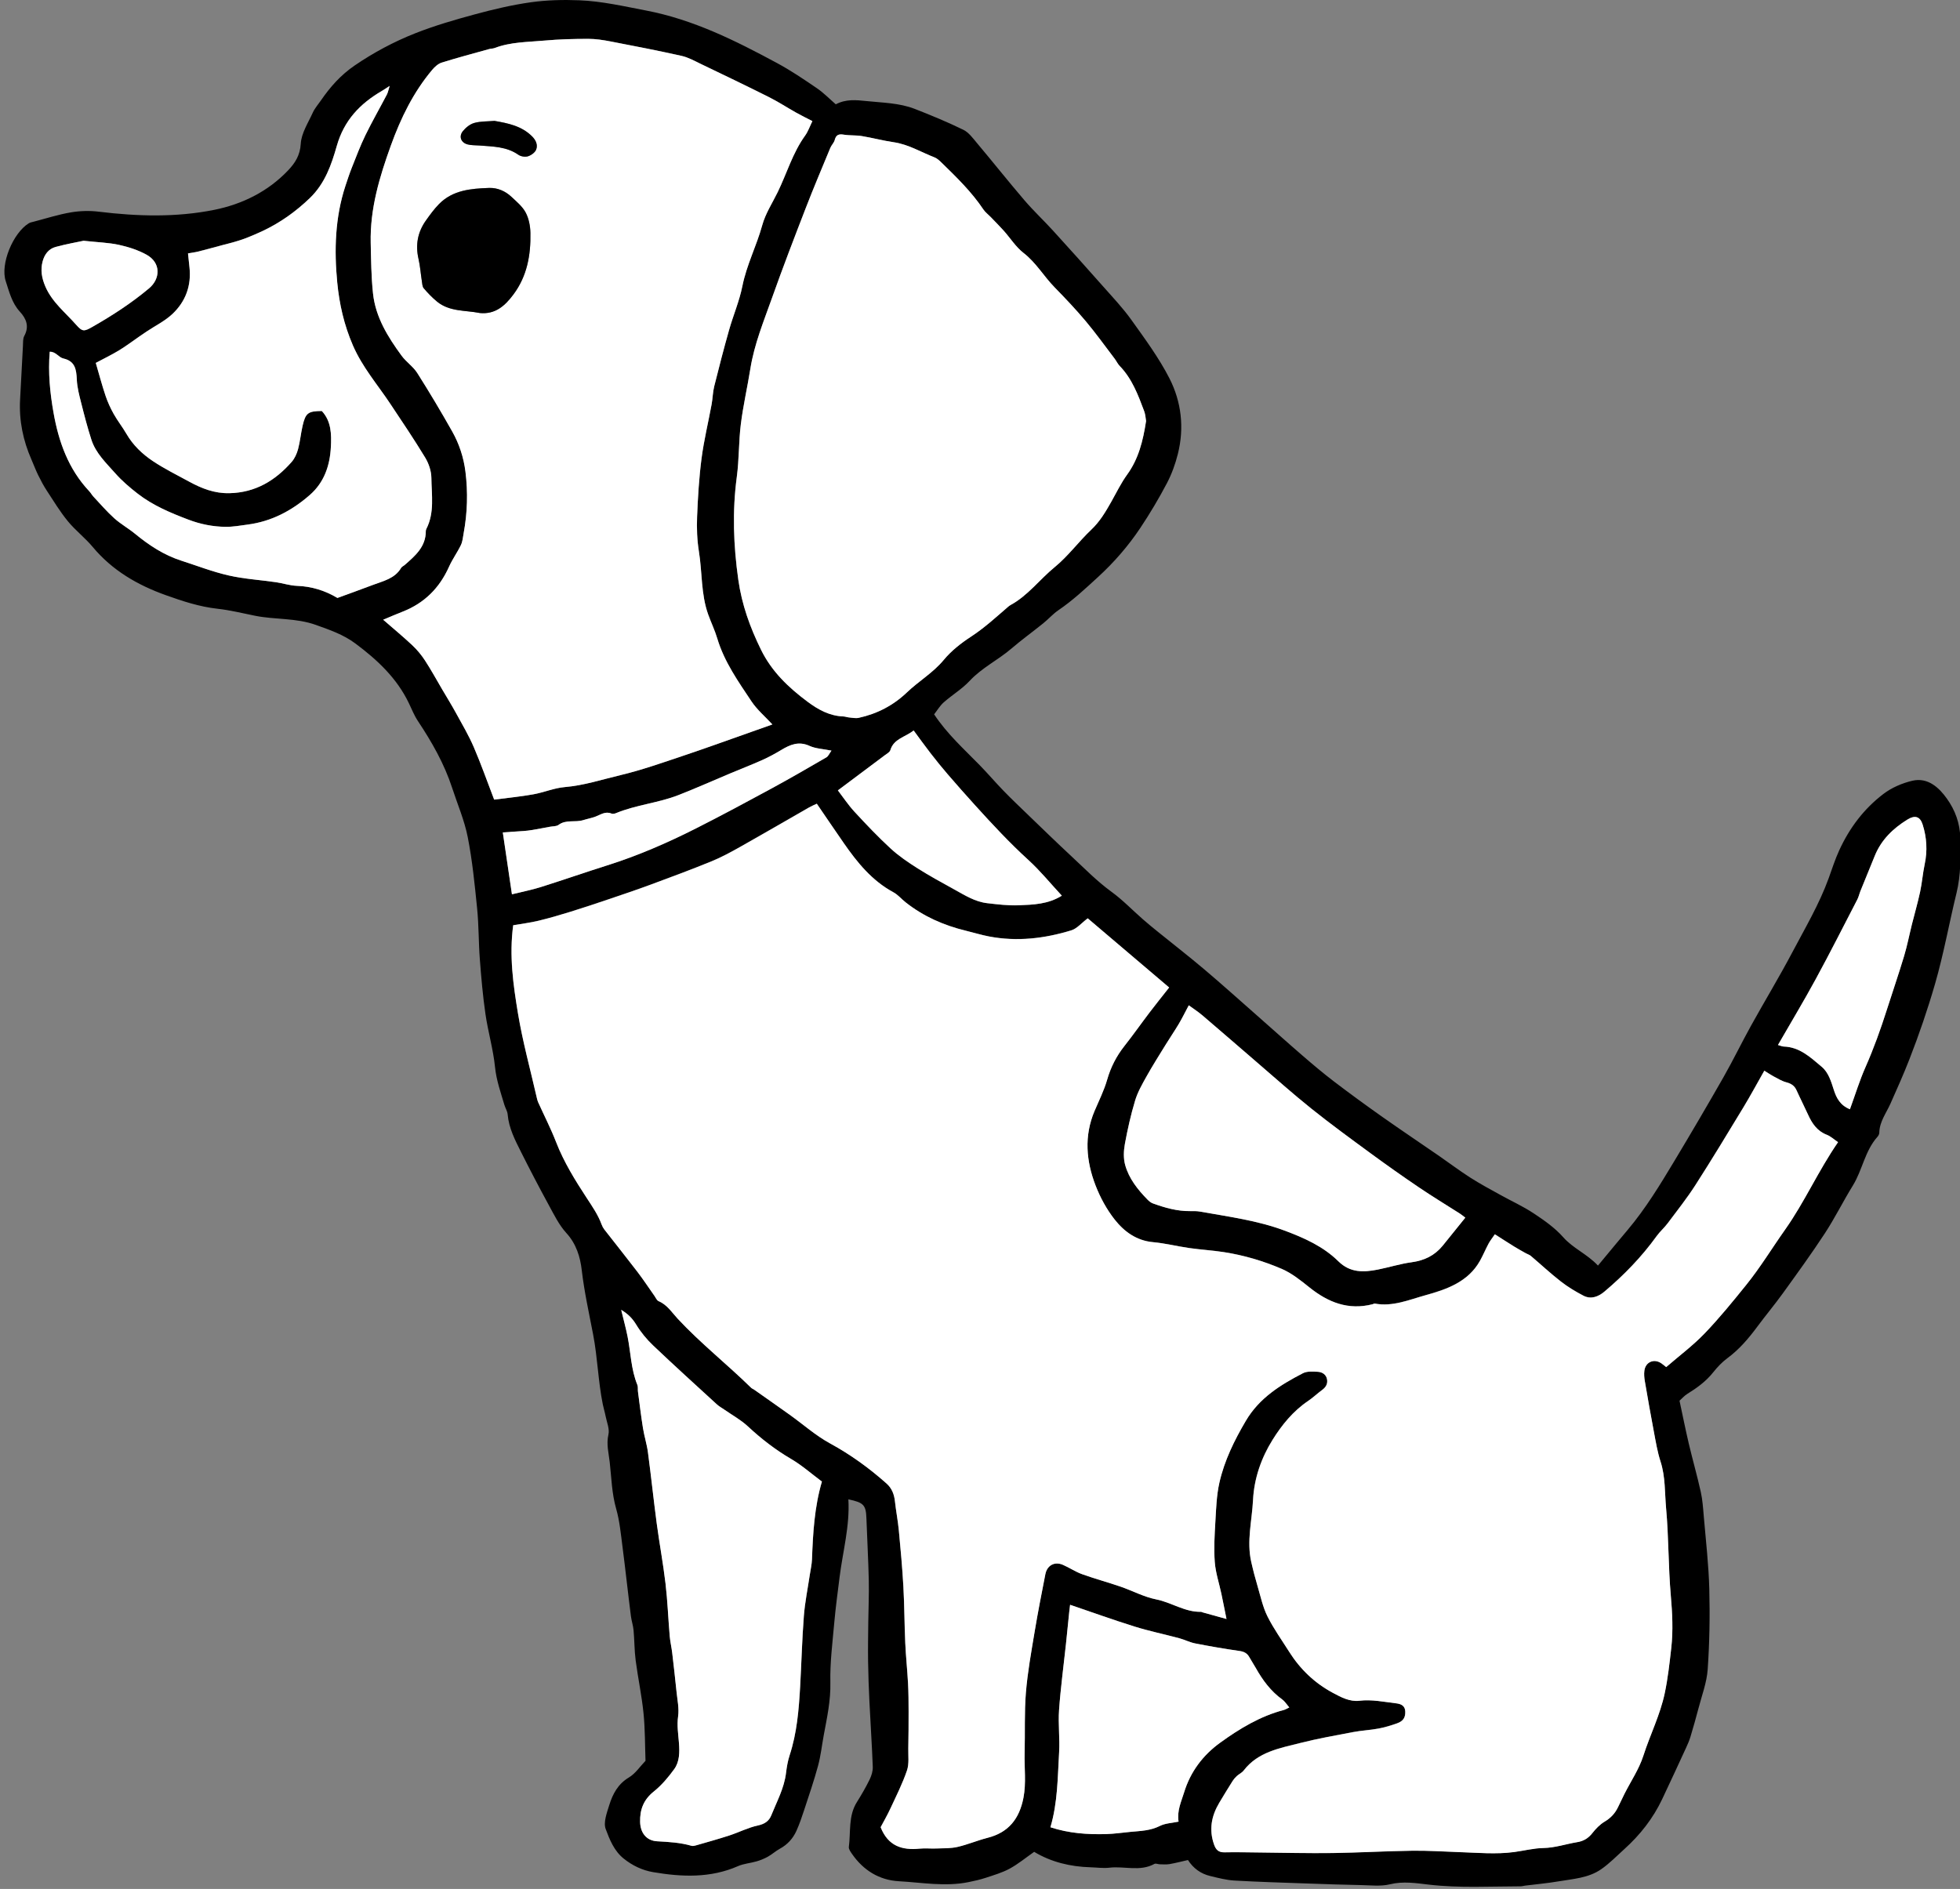
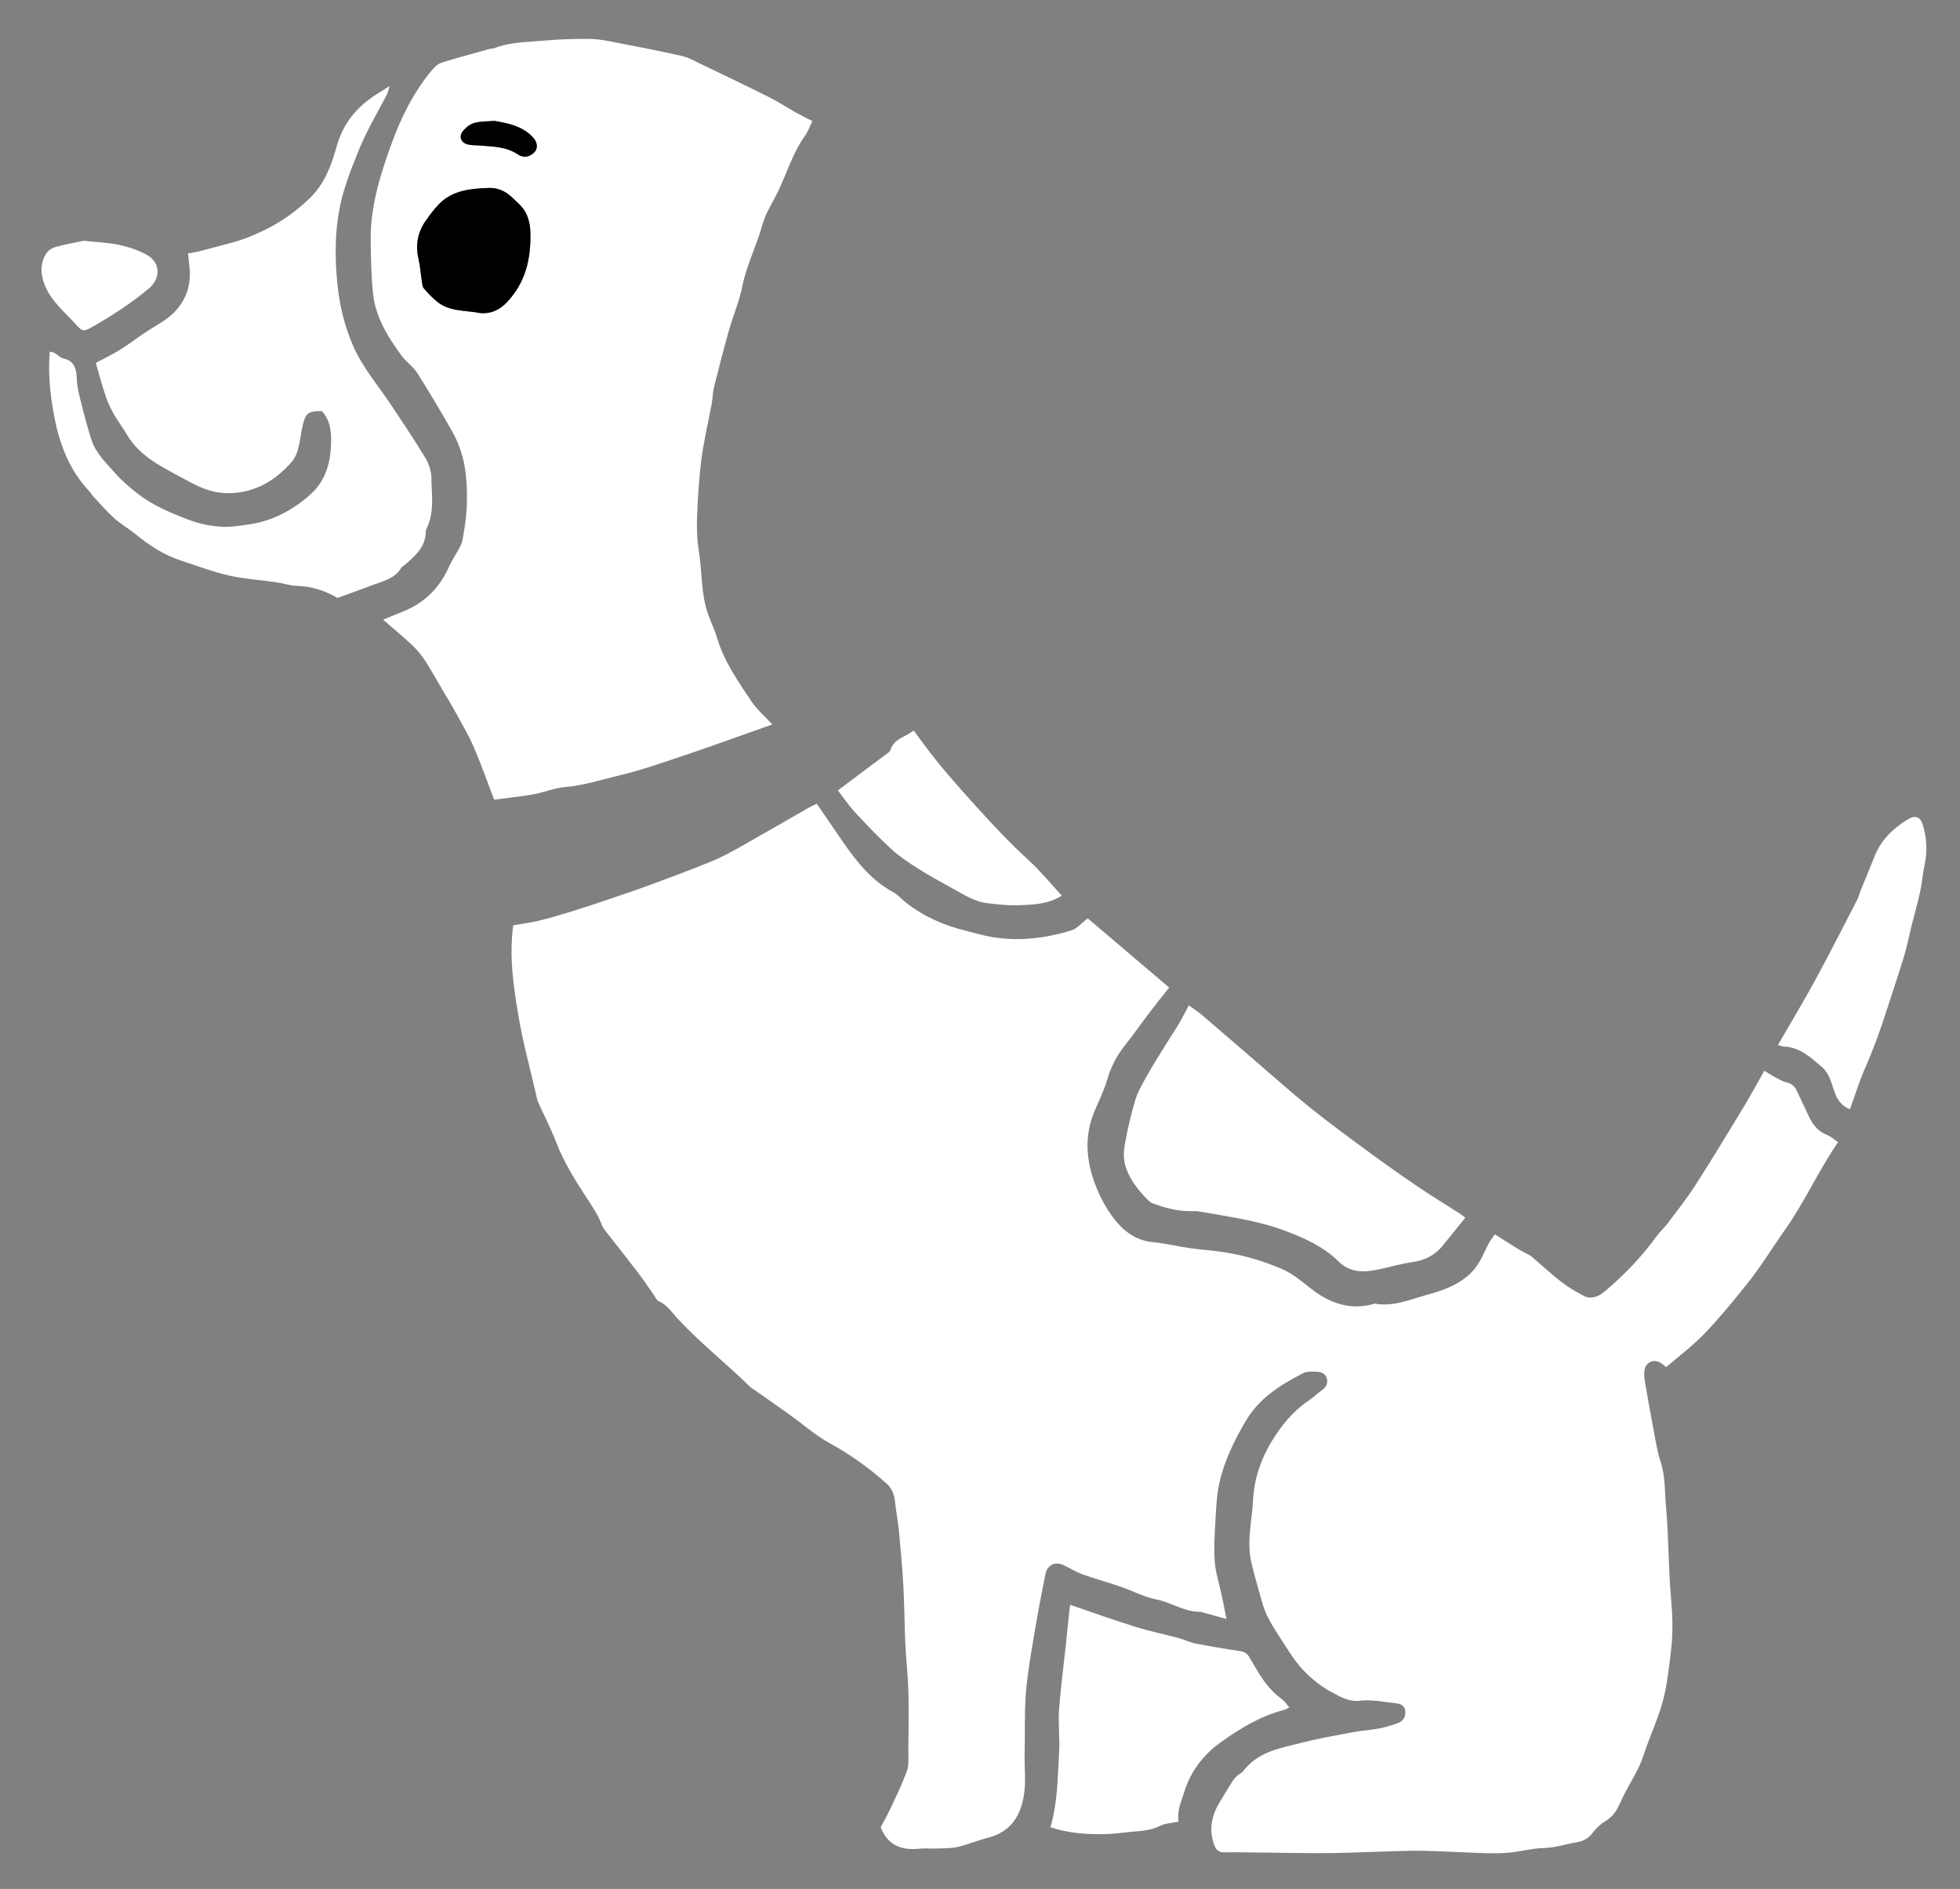
<svg xmlns="http://www.w3.org/2000/svg" data-name="Layer 2" height="88.3" preserveAspectRatio="xMidYMid meet" version="1.0" viewBox="-0.2 -0.0 91.6 88.3" width="91.6" zoomAndPan="magnify">
  <rect x="-0.2" y="-0.0" width="91.6" height="88.3" fill="#808080" stroke="none" />
  <g data-name="Layer 1">
    <g>
      <g id="change1_1">
-         <path d="m38.857,4.878c.477-.255.951-.204,1.443-.153.761.079,1.533.086,2.255.367.765.298,1.526.614,2.264.974.251.122.443.386.631.611.75.893,1.476,1.807,2.234,2.693.42.49.894.933,1.329,1.411.778.853,1.549,1.713,2.314,2.578.463.524.949,1.035,1.354,1.603.63.882,1.282,1.765,1.773,2.726.56,1.097.699,2.313.393,3.532-.118.471-.288.942-.513,1.37-.375.712-.788,1.409-1.235,2.079-.562.844-1.224,1.608-1.975,2.297-.596.547-1.183,1.098-1.854,1.554-.259.176-.471.42-.716.618-.492.397-1.006.768-1.485,1.179-.624.536-1.378.894-1.95,1.508-.355.381-.819.658-1.213,1.006-.177.157-.302.372-.45.561.612.923,1.398,1.626,2.131,2.377.38.389.733.805,1.112,1.196.365.376.745.738,1.122,1.101.68.655,1.356,1.314,2.047,1.956.613.569,1.195,1.169,1.878,1.666.523.38.976.855,1.465,1.283.236.207.479.405.723.602.721.584,1.455,1.153,2.163,1.753.828.701,1.635,1.428,2.45,2.145.711.626,1.414,1.259,2.131,1.878.478.413.961.821,1.463,1.204.737.562,1.486,1.108,2.243,1.643.882.622,1.778,1.223,2.667,1.836.488.337.962.696,1.462,1.016.454.291.932.546,1.404.808.518.289,1.064.534,1.556.861.493.327.996.678,1.382,1.116.463.526,1.11.779,1.625,1.327.3-.362.576-.695.853-1.028.18-.216.36-.431.541-.646.84-.999,1.514-2.111,2.183-3.224.777-1.294,1.541-2.596,2.289-3.907.45-.79.846-1.611,1.287-2.407.639-1.153,1.323-2.281,1.938-3.446.596-1.13,1.252-2.237,1.689-3.442.16-.441.299-.882.497-1.314.481-1.049,1.155-1.939,2.059-2.629.388-.297.882-.51,1.36-.621.722-.167,1.244.321,1.611.836.38.532.616,1.149.628,1.861.015.86.029,1.704-.177,2.548-.345,1.412-.6,2.848-1.002,4.243-.344,1.192-.747,2.37-1.2,3.532-.274.704-.582,1.389-.887,2.076-.197.444-.511.84-.521,1.358-.001.064-.04.14-.085.19-.589.658-.703,1.554-1.153,2.283-.452.732-.834,1.508-1.304,2.227-.625.955-1.297,1.88-1.965,2.806-.38.527-.798,1.026-1.185,1.548-.41.553-.848,1.073-1.409,1.486-.249.183-.469.419-.663.662-.336.422-.757.728-1.209,1.006-.131.08-.235.204-.364.319.146.678.279,1.347.435,2.011.177.751.391,1.494.558,2.247.083.373.109.761.141,1.144.096,1.134.229,2.267.258,3.403.033,1.25.011,2.506-.075,3.754-.043.62-.277,1.227-.435,1.838-.114.441-.241.878-.371,1.314-.05.168-.121.331-.194.49-.373.809-.745,1.619-1.127,2.424-.427.902-1.032,1.672-1.771,2.338-.355.32-.691.669-1.081.939-.594.412-1.317.451-2.005.568-.514.088-1.035.133-1.553.198-.069.009-.138.032-.207.032-1.429.002-2.855.087-4.287-.079-.589-.068-1.197-.168-1.818-.016-.432.106-.909.045-1.365.037-.823-.015-1.645-.044-2.468-.073-1.147-.041-2.294-.073-3.439-.139-.381-.022-.759-.123-1.133-.213-.441-.105-.791-.364-1.035-.746-.316.071-.586.143-.861.19-.147.025-.302.012-.453.009-.086-.001-.191-.053-.253-.018-.676.372-1.405.094-2.103.177-.29.034-.589-.011-.883-.019-.945-.027-1.84-.243-2.635-.722-.396.277-.748.569-1.142.784-.348.19-.74.303-1.12.429-.263.087-.536.148-.808.203-1.086.22-2.172.019-3.254-.042-.916-.051-1.658-.51-2.188-1.275-.069-.099-.162-.227-.149-.329.093-.705-.032-1.449.378-2.099.214-.341.417-.691.594-1.053.088-.18.154-.397.146-.594-.038-1.013-.107-2.024-.156-3.037-.031-.629-.054-1.259-.063-1.889-.009-.61.003-1.221.009-1.832.007-.65.038-1.299.024-1.948-.021-.962-.077-1.923-.11-2.884-.022-.645-.117-.759-.844-.912.073,1.246-.262,2.437-.413,3.651-.086.696-.182,1.392-.244,2.09-.083.94-.206,1.884-.185,2.823.019.84-.155,1.633-.305,2.439-.09.484-.142.977-.27,1.451-.187.694-.422,1.375-.646,2.059-.109.332-.221.664-.364.982-.161.358-.417.642-.771.835-.198.108-.368.265-.565.375-.165.092-.345.165-.527.218-.285.084-.595.104-.863.221-1.296.569-2.635.511-3.978.282-.498-.085-.966-.307-1.375-.637-.446-.36-.652-.887-.835-1.376-.116-.309.052-.753.164-1.114.162-.522.405-.991.922-1.299.303-.181.516-.51.774-.777-.026-.714-.017-1.473-.093-2.224-.083-.827-.259-1.644-.367-2.469-.061-.466-.055-.94-.098-1.409-.02-.222-.095-.438-.124-.66-.138-1.077-.252-2.156-.392-3.233-.078-.599-.135-1.217-.296-1.781-.207-.724-.221-1.453-.302-2.18-.047-.423-.166-.843-.061-1.295.061-.262-.075-.571-.131-.857-.036-.186-.094-.368-.132-.555-.218-1.076-.243-2.176-.451-3.26-.192-1-.415-2.002-.534-3.022-.07-.603-.253-1.219-.714-1.722-.348-.38-.585-.871-.836-1.331-.444-.813-.872-1.636-1.288-2.464-.28-.558-.569-1.115-.624-1.758-.013-.15-.108-.292-.152-.441-.172-.582-.375-1.147-.438-1.768-.084-.835-.328-1.652-.448-2.485-.123-.848-.197-1.705-.262-2.56-.06-.787-.047-1.58-.126-2.364-.112-1.118-.223-2.24-.439-3.34-.154-.785-.479-1.537-.729-2.303-.367-1.126-.947-2.142-1.599-3.123-.173-.26-.29-.558-.426-.841-.563-1.172-1.477-2.025-2.5-2.787-.558-.416-1.19-.632-1.84-.865-.935-.336-1.907-.241-2.847-.43-.583-.117-1.163-.262-1.753-.327-.842-.093-1.629-.353-2.418-.635-1.324-.474-2.499-1.155-3.414-2.253-.356-.427-.81-.773-1.162-1.203-.365-.445-.666-.942-.982-1.425-.153-.234-.285-.483-.408-.734-.115-.234-.205-.48-.31-.719-.394-.895-.586-1.828-.533-2.808.045-.837.086-1.674.133-2.51.009-.157-.007-.337.063-.466.242-.446.095-.806-.208-1.136-.373-.406-.497-.932-.659-1.425-.263-.802.342-2.249,1.071-2.701.071-.044.161-.06.244-.081.576-.15,1.145-.334,1.73-.433.425-.072.877-.085,1.305-.032,1.805.221,3.615.272,5.396-.086,1.311-.264,2.513-.856,3.456-1.851.319-.337.555-.698.586-1.239.028-.495.347-.978.562-1.454.092-.203.247-.378.376-.565.438-.636.926-1.192,1.589-1.644.892-.608,1.829-1.107,2.819-1.499.911-.36,1.859-.635,2.806-.891.857-.232,1.728-.438,2.606-.561.743-.104,1.506-.122,2.257-.092,1.053.041,2.081.279,3.117.477,2.21.422,4.179,1.407,6.126,2.457.646.348,1.259.763,1.866,1.178.314.214.584.494.883.753Zm15.584,41.283c-1.277-1.085-2.556-2.172-3.809-3.237-.296.224-.503.481-.764.561-1.258.387-2.545.537-3.853.286-.361-.069-.715-.18-1.073-.266-1.034-.249-1.988-.67-2.826-1.333-.192-.152-.354-.352-.565-.465-1.005-.542-1.693-1.396-2.326-2.308-.417-.601-.827-1.208-1.254-1.832-.107.051-.237.103-.358.172-1.067.61-2.128,1.23-3.2,1.833-.443.249-.892.495-1.361.687-.94.385-1.894.738-2.847,1.091-.64.237-1.288.455-1.935.674-.598.202-1.197.403-1.8.59-.5.155-1.004.302-1.513.425-.386.093-.783.141-1.175.209-.192,1.417,0,2.775.222,4.115.221,1.33.582,2.637.882,3.954.016.068.032.138.061.202.281.622.593,1.231.84,1.866.365.939.892,1.786,1.436,2.619.261.4.527.785.692,1.234.03.082.073.162.126.231.517.664,1.044,1.321,1.555,1.991.276.362.526.743.789,1.115.061.086.108.21.192.244.396.166.613.519.884.812,1.073,1.159,2.317,2.135,3.442,3.239.036.036.09.052.133.082.557.392,1.116.783,1.67,1.179.627.449,1.212.973,1.884,1.338.96.522,1.827,1.152,2.638,1.873.25.222.359.507.395.836.049.455.139.905.182,1.36.083.874.163,1.748.212,2.624.049.877.048,1.756.088,2.634.029.632.096,1.262.13,1.894.024.436.025.874.026,1.312.001.575-.003,1.151-.014,1.726-.007.346.045.717-.062,1.031-.207.61-.501,1.191-.774,1.778-.146.314-.321.615-.457.874.351.889,1.01,1.082,1.821,1.001.261-.026.527.004.79-.007.328-.013.666,0,.982-.073.477-.11.933-.306,1.408-.427.982-.25,1.482-.893,1.672-1.865.137-.703.037-1.399.056-2.098.026-.942-.017-1.889.06-2.827.078-.957.252-1.907.41-2.855.149-.895.325-1.785.499-2.676.082-.419.435-.607.822-.438.305.133.586.325.897.437.588.212,1.194.375,1.785.578.562.193,1.101.486,1.676.6.72.142,1.345.603,2.103.581.016,0,.032.016.048.02.372.104.744.207,1.135.315-.087-.43-.16-.806-.24-1.182-.105-.494-.271-.982-.308-1.481-.047-.626-.008-1.261.028-1.89.035-.609.055-1.229.188-1.82.232-1.032.695-1.973,1.235-2.889.633-1.074,1.618-1.681,2.665-2.225.197-.102.475-.084.711-.067.195.014.378.126.419.347.039.208-.049.37-.224.498-.227.166-.431.363-.663.52-.698.47-1.226,1.123-1.654,1.808-.526.843-.865,1.798-.917,2.82-.048.961-.303,1.917-.086,2.885.088.391.191.78.304,1.165.139.469.241.96.458,1.393.288.576.669,1.106,1.014,1.653.514.816,1.193,1.464,2.043,1.919.383.205.781.422,1.237.368.583-.069,1.147.054,1.717.121.211.025.417.099.427.38.01.28-.089.453-.386.557-.281.099-.569.187-.861.242-.394.073-.799.091-1.193.166-.827.156-1.657.305-2.472.511-.961.243-1.97.414-2.637,1.282-.082.107-.222.169-.325.263-.076.069-.145.15-.199.237-.212.337-.421.676-.624,1.019-.361.611-.484,1.248-.24,1.94.088.252.212.374.492.368.56-.013,1.12.003,1.68.008,1.118.01,2.236.04,3.353.025,1.245-.017,2.49-.091,3.735-.108.735-.01,1.47.042,2.205.065.859.028,1.712.113,2.578-.006.448-.061.899-.178,1.341-.185.557-.01,1.063-.189,1.595-.276.289-.047.514-.183.701-.421.16-.204.352-.405.573-.536.288-.171.491-.39.63-.684.098-.206.196-.412.299-.616.299-.593.683-1.158.883-1.782.314-.98.782-1.9.999-2.923.149-.704.226-1.41.305-2.115.092-.81.05-1.63-.022-2.452-.119-1.355-.096-2.723-.22-4.077-.066-.727-.028-1.471-.26-2.186-.145-.447-.221-.917-.309-1.381-.151-.793-.29-1.587-.426-2.383-.027-.155-.04-.319-.021-.474.051-.421.46-.591.806-.344.069.049.134.104.215.168.61-.528,1.248-1.004,1.792-1.57.692-.72,1.324-1.499,1.952-2.277.66-.82,1.207-1.723,1.814-2.581.913-1.291,1.545-2.741,2.473-4.086-.185-.125-.341-.274-.527-.346-.45-.174-.685-.525-.872-.936-.175-.384-.367-.759-.541-1.144-.096-.212-.248-.312-.473-.371-.211-.055-.405-.177-.602-.28-.135-.071-.261-.159-.43-.264-.339.597-.646,1.167-.981,1.72-.736,1.215-1.471,2.431-2.238,3.626-.397.619-.857,1.198-1.298,1.788-.157.21-.361.385-.514.597-.701.974-1.53,1.827-2.444,2.598-.279.236-.625.374-.98.188-.368-.192-.73-.41-1.057-.665-.484-.377-.933-.798-1.402-1.195-.065-.055-.155-.079-.231-.122-.181-.102-.363-.202-.54-.311-.295-.182-.585-.372-.908-.577-.123.181-.222.301-.293.435-.14.262-.255.539-.399.798-.555.999-1.575,1.347-2.553,1.617-.757.209-1.533.547-2.366.389-.03-.006-.066.021-.1.03-1.134.292-2.082-.085-2.959-.789-.405-.325-.828-.664-1.298-.866-.863-.37-1.77-.637-2.703-.781-.533-.082-1.074-.113-1.607-.189-.568-.081-1.129-.224-1.698-.276-.774-.071-1.347-.494-1.789-1.053-.375-.475-.678-1.033-.897-1.6-.439-1.139-.54-2.311-.047-3.478.205-.484.445-.96.589-1.462.168-.587.433-1.103.809-1.579.403-.51.776-1.042,1.169-1.56.285-.375.581-.742.92-1.173Zm-18.543-12.298c-.335-.364-.715-.684-.979-1.081-.617-.929-1.269-1.845-1.596-2.938-.114-.383-.291-.747-.426-1.124-.34-.951-.274-1.965-.433-2.945-.086-.531-.106-1.082-.084-1.621.036-.911.091-1.825.208-2.728.11-.849.315-1.685.471-2.529.051-.276.052-.563.12-.834.219-.882.447-1.763.695-2.637.195-.688.483-1.355.622-2.053.197-.989.662-1.879.926-2.838.154-.561.474-1.041.724-1.554.429-.879.699-1.835,1.281-2.642.14-.194.219-.431.341-.679-.271-.14-.518-.261-.758-.395-.427-.24-.838-.509-1.275-.728-1.049-.526-2.107-1.034-3.164-1.541-.299-.144-.598-.313-.917-.385-1.102-.247-2.211-.462-3.32-.675-.342-.066-.693-.121-1.04-.121-.68.002-1.362.018-2.038.08-.784.072-1.583.061-2.336.348-.081.031-.174.027-.259.05-.74.206-1.484.403-2.217.633-.17.053-.33.201-.449.344-.878,1.047-1.464,2.247-1.927,3.532-.533,1.478-.977,2.961-.942,4.549.018.789.024,1.583.108,2.366.119,1.11.695,2.035,1.339,2.913.213.29.538.503.729.804.569.896,1.112,1.809,1.633,2.733.327.581.535,1.212.619,1.881.121.965.091,1.923-.084,2.878-.034.187-.049.386-.129.553-.166.345-.397.66-.553,1.009-.444.993-1.149,1.702-2.163,2.101-.286.112-.568.235-.916.379.491.427.936.794,1.355,1.188.223.21.427.452.594.709.287.439.539.901.805,1.354.221.375.45.746.659,1.128.284.519.587,1.033.821,1.575.339.787.622,1.597.953,2.456.619-.081,1.227-.14,1.827-.247.496-.088.977-.297,1.474-.339.894-.076,1.738-.354,2.598-.558.987-.235,1.951-.577,2.916-.9,1.098-.367,2.186-.764,3.278-1.148.31-.109.619-.219.912-.323Zm17.462-14.175c-.023-.128-.029-.306-.088-.464-.283-.757-.565-1.516-1.145-2.116-.096-.099-.155-.233-.24-.345-.446-.586-.875-1.186-1.349-1.75-.462-.55-.958-1.073-1.46-1.587-.502-.514-.861-1.148-1.444-1.6-.363-.281-.62-.697-.932-1.046-.198-.221-.409-.431-.615-.645-.11-.114-.243-.212-.33-.341-.55-.823-1.254-1.507-1.957-2.192-.098-.096-.207-.198-.331-.246-.632-.246-1.218-.608-1.908-.708-.5-.073-.992-.206-1.491-.288-.275-.045-.561-.02-.835-.065-.233-.039-.364.002-.427.249-.033.13-.151.237-.204.365-.387.934-.781,1.865-1.146,2.808-.541,1.398-1.079,2.797-1.58,4.209-.386,1.088-.829,2.161-1.013,3.314-.138.863-.335,1.719-.444,2.585-.102.816-.079,1.648-.188,2.462-.216,1.613-.158,3.208.07,4.817.165,1.161.546,2.22,1.059,3.265.506,1.031,1.288,1.771,2.179,2.435.499.371,1.03.664,1.673.687.087.003.172.038.259.046.151.013.311.05.454.019.86-.186,1.621-.582,2.255-1.189.554-.53,1.224-.917,1.724-1.522.351-.425.81-.784,1.275-1.087.622-.406,1.161-.902,1.717-1.383.04-.034.082-.068.128-.093.813-.443,1.361-1.198,2.064-1.773.627-.513,1.117-1.19,1.709-1.75.403-.382.671-.838.936-1.307.241-.426.455-.873.74-1.267.534-.737.741-1.574.883-2.497ZM15.567,27.95c.577-.212,1.121-.405,1.66-.61.486-.185,1.022-.291,1.318-.797.033-.056.11-.086.163-.132.491-.429.993-.851.99-1.588,0-.034.01-.071.026-.102.389-.762.242-1.584.234-2.383-.003-.319-.122-.672-.289-.948-.517-.854-1.078-1.683-1.631-2.515-.598-.9-1.305-1.709-1.749-2.734-.415-.957-.634-1.934-.73-2.932-.147-1.519-.103-3.046.382-4.522.096-.293.193-.586.307-.872.2-.503.391-1.012.628-1.498.313-.643.67-1.264,1.002-1.898.052-.1.071-.217.13-.404-.173.112-.267.178-.366.236-1.02.593-1.765,1.374-2.103,2.564-.25.88-.554,1.764-1.264,2.446-.649.623-1.361,1.131-2.166,1.518-.266.128-.538.241-.812.35-.178.071-.364.126-.548.18-.168.05-.339.089-.508.135-.387.103-.773.211-1.161.309-.149.038-.302.056-.496.091.026.242.046.447.069.652.094.858-.183,1.601-.796,2.179-.35.33-.802.55-1.207.821-.116.077-.23.156-.344.235-.315.217-.621.449-.947.647-.338.205-.696.377-1.085.585.154.525.288,1.033.454,1.529.099.296.232.585.384.858.18.321.411.612.596.931.306.529.74.942,1.233,1.271.538.36,1.125.649,1.695.96.587.321,1.186.558,1.887.541,1.213-.028,2.137-.587,2.905-1.461.143-.162.242-.384.299-.596.096-.354.128-.725.21-1.084.14-.612.255-.694.901-.701.448.484.453,1.093.423,1.684-.044.86-.307,1.649-.983,2.241-.837.732-1.785,1.237-2.901,1.384-.347.046-.696.11-1.043.106-.592-.008-1.168-.122-1.729-.335-.836-.318-1.657-.661-2.368-1.212-.372-.289-.738-.6-1.049-.952-.426-.484-.915-.939-1.12-1.576-.183-.568-.333-1.147-.479-1.726-.09-.357-.185-.72-.202-1.084-.021-.469-.074-.859-.629-.985-.221-.05-.356-.327-.636-.314-.081.975.012,1.914.177,2.847.242,1.367.697,2.639,1.671,3.674.072.076.122.173.194.25.321.342.627.7.975,1.013.298.268.656.467.967.722.655.539,1.353.999,2.167,1.26.734.235,1.457.518,2.205.689.724.165,1.476.21,2.214.317.328.048.652.158.98.17.682.024,1.304.214,1.892.564Zm13.267,33.282c.113.467.22.854.298,1.246.15.753.16,1.533.457,2.258.038.093.014.209.028.313.075.571.143,1.143.235,1.711.061.379.181.75.232,1.13.148,1.108.263,2.221.411,3.329.125.935.3,1.864.41,2.801.096.815.126,1.638.196,2.457.022.261.085.519.116.779.072.608.141,1.216.203,1.826.039.382.127.776.074,1.148-.061.431.008.833.04,1.251.031.414.033.866-.222,1.217-.277.381-.591.755-.957,1.048-.476.38-.651.842-.637,1.421.012.506.29.877.795.904.545.03,1.083.059,1.61.212.062.018.141-.002.207-.021.52-.15,1.042-.294,1.556-.462.448-.146.876-.369,1.333-.467.313-.067.519-.202.627-.47.261-.651.605-1.273.691-1.987.033-.278.081-.56.168-.825.341-1.043.43-2.123.491-3.207.062-1.101.089-2.204.174-3.303.05-.645.182-1.283.277-1.924.036-.243.094-.485.103-.729.045-1.221.114-2.438.464-3.632-.484-.36-.935-.762-1.447-1.061-.734-.43-1.391-.94-2.012-1.518-.328-.306-.735-.527-1.106-.787-.115-.08-.241-.148-.344-.242-.997-.914-2-1.822-2.98-2.755-.301-.287-.575-.619-.79-.973-.171-.282-.373-.493-.698-.689Zm39.448-4.314c-.13-.097-.195-.151-.265-.196-.635-.406-1.281-.797-1.906-1.22-.766-.519-1.523-1.053-2.269-1.601-.933-.684-1.868-1.367-2.77-2.09-.876-.702-1.713-1.452-2.565-2.184-.837-.719-1.669-1.445-2.509-2.161-.206-.175-.436-.323-.642-.474-.167.314-.305.597-.465.867-.197.331-.416.649-.618.978-.303.493-.613.982-.895,1.486-.202.361-.412.73-.53,1.122-.2.665-.353,1.347-.478,2.03-.058.317-.072.674.013.979.176.637.586,1.151,1.044,1.619.071.073.159.145.253.179.561.203,1.131.366,1.736.36.158-.002.319-.005.473.023,1.324.238,2.665.41,3.935.884.918.342,1.817.741,2.523,1.438.551.544,1.179.52,1.844.388.531-.105,1.053-.271,1.588-.344.589-.08,1.069-.313,1.442-.77.344-.42.682-.845,1.061-1.316Zm-18.471,18.1c-.014.115-.028.214-.038.314-.052.506-.102,1.012-.155,1.517-.109,1.027-.249,2.052-.322,3.081-.047.658.041,1.326.002,1.985-.069,1.166-.063,2.343-.406,3.5.855.281,1.725.345,2.603.319.385-.011.768-.069,1.152-.105.462-.043.921-.053,1.358-.275.253-.129.567-.136.876-.202-.079-.517.124-.926.257-1.361.299-.98.888-1.75,1.687-2.329.907-.657,1.872-1.24,2.978-1.531.079-.021.151-.069.253-.118-.123-.141-.207-.283-.33-.372-.54-.389-.919-.907-1.24-1.478-.094-.167-.203-.327-.295-.495-.101-.184-.243-.262-.457-.293-.695-.1-1.388-.219-2.077-.354-.255-.05-.494-.175-.746-.243-.693-.186-1.398-.331-2.082-.544-1.001-.312-1.988-.669-3.016-1.018Zm36.444-23.166c.253-.695.452-1.348.726-1.967.389-.88.711-1.78,1.002-2.694.266-.834.551-1.662.803-2.5.146-.485.242-.984.364-1.476.127-.508.274-1.012.384-1.523.092-.427.124-.867.215-1.295.134-.628.097-1.241-.094-1.847-.124-.394-.366-.454-.717-.237-.675.418-1.219.946-1.523,1.695-.223.549-.448,1.096-.67,1.646-.052.13-.081.271-.145.394-.644,1.245-1.277,2.497-1.947,3.729-.558,1.025-1.16,2.026-1.762,3.072.135.038.2.071.265.072.749.02,1.258.51,1.778.945.322.27.442.689.571,1.091.117.365.296.713.749.895Zm-36.833-9.981c-.537-.579-1.011-1.166-1.563-1.668-.882-.803-1.689-1.674-2.488-2.555-.436-.481-.866-.968-1.29-1.46-.275-.319-.539-.648-.797-.98-.266-.343-.518-.696-.786-1.059-.407.319-.931.386-1.089.917-.03.1-.17.173-.268.246-.711.535-1.423,1.066-2.185,1.636.241.314.48.677.77.992.546.592,1.102,1.179,1.694,1.724.382.351.82.648,1.26.927.559.354,1.142.671,1.721.991.487.269.967.574,1.535.639.488.056.983.117,1.471.098.671-.027,1.36-.043,2.012-.446Zm-25.697-.066c.473-.117.921-.204,1.353-.34,1.033-.325,2.056-.683,3.089-1.009,1.441-.454,2.821-1.054,4.165-1.734,1.191-.602,2.366-1.234,3.539-1.871.86-.467,1.708-.959,2.554-1.45.087-.051.133-.173.234-.313-.389-.079-.736-.089-1.027-.222-.506-.23-.906-.057-1.323.194-.283.171-.575.33-.877.465-.495.222-1.001.417-1.502.627-.807.339-1.607.697-2.422,1.015-.947.37-1.981.455-2.924.846-.062.026-.149.042-.206.018-.282-.12-.5.048-.739.139-.188.071-.401.11-.578.166-.381.12-.805-.04-1.155.223-.101.076-.269.062-.406.088-.273.051-.545.104-.818.15-.136.023-.274.038-.411.049-.326.024-.652.044-.972.065.143.97.28,1.9.427,2.894ZM3.71,11.255c-.327.07-.826.157-1.313.29-.327.089-.521.353-.606.677-.107.402-.04.778.126,1.167.314.734.931,1.213,1.434,1.785.302.343.378.329.774.102.928-.53,1.823-1.111,2.643-1.799.523-.439.571-1.188-.124-1.572-.393-.217-.842-.361-1.283-.458-.478-.105-.977-.118-1.652-.191Z" />
-       </g>
+         </g>
      <g id="change2_1">
        <path d="m54.441,46.162c-.338.43-.635.797-.92,1.173-.393.517-.766,1.05-1.169,1.56-.376.476-.64.992-.809,1.579-.144.502-.384.978-.589,1.462-.494,1.167-.393,2.338.047,3.478.218.566.522,1.125.897,1.6.442.559,1.014.982,1.789,1.053.57.052,1.13.195,1.698.276.534.076,1.075.107,1.607.189.933.144,1.84.412,2.703.781.471.202.893.54,1.298.866.877.704,1.824,1.081,2.959.789.034-.009.07-.036.1-.03.834.158,1.609-.18,2.366-.389.979-.27,1.998-.618,2.553-1.617.144-.26.259-.536.399-.798.072-.134.17-.255.293-.435.323.206.613.395.908.577.176.109.359.209.54.311.076.043.166.067.231.122.468.397.918.818,1.402,1.195.327.255.689.473,1.057.665.355.185.701.047.98-.188.914-.771,1.743-1.625,2.444-2.598.153-.212.357-.387.514-.597.441-.59.901-1.169,1.298-1.788.767-1.195,1.502-2.411,2.238-3.626.335-.553.642-1.123.981-1.72.169.105.295.193.43.264.196.103.391.225.602.28.225.059.377.158.473.371.173.384.366.76.541,1.144.187.411.423.761.872.936.186.072.342.221.527.346-.928,1.345-1.56,2.795-2.473,4.086-.607.858-1.153,1.761-1.814,2.581-.627.778-1.26,1.557-1.952,2.277-.544.566-1.182,1.042-1.792,1.57-.081-.064-.146-.119-.215-.168-.346-.247-.756-.077-.806.344-.019.155-.006.319.021.474.136.795.275,1.59.426,2.383.088.463.164.934.309,1.381.232.715.194,1.459.26,2.186.124,1.354.101,2.722.22,4.077.072.822.113,1.642.022,2.452-.08.704-.157,1.411-.305,2.115-.216,1.023-.685,1.943-.999,2.923-.2.624-.584,1.189-.883,1.782-.103.204-.201.41-.299.616-.139.294-.342.513-.63.684-.22.131-.413.331-.573.536-.187.239-.412.374-.701.421-.531.087-1.038.266-1.595.276-.442.008-.892.124-1.341.185-.866.118-1.719.033-2.578.006-.735-.024-1.471-.076-2.205-.065-1.245.017-2.49.091-3.735.108-1.117.015-2.235-.015-3.353-.025-.56-.005-1.12-.02-1.68-.008-.28.006-.404-.116-.492-.368-.243-.692-.121-1.33.24-1.94.203-.343.412-.682.624-1.019.055-.087.123-.168.199-.237.103-.094.243-.155.325-.263.667-.867,1.676-1.038,2.637-1.282.815-.206,1.645-.354,2.472-.511.394-.075.799-.092,1.193-.166.292-.054.581-.143.861-.242.297-.105.396-.278.386-.557-.01-.281-.217-.355-.427-.38-.57-.067-1.134-.19-1.717-.121-.456.054-.854-.163-1.237-.368-.85-.455-1.528-1.103-2.043-1.919-.345-.547-.726-1.077-1.014-1.653-.217-.432-.319-.923-.458-1.393-.114-.385-.217-.773-.304-1.165-.217-.968.038-1.924.086-2.885.051-1.023.391-1.977.917-2.82.427-.685.956-1.338,1.654-1.808.232-.156.436-.354.663-.52.175-.128.263-.29.224-.498-.041-.221-.224-.334-.419-.347-.237-.016-.514-.035-.711.067-1.047.544-2.033,1.151-2.665,2.225-.54.916-1.002,1.857-1.235,2.889-.133.591-.153,1.211-.188,1.82-.037.629-.075,1.264-.028,1.89.037.498.203.987.308,1.481.08.375.153.752.24,1.182-.39-.108-.762-.211-1.135-.315-.017-.005-.032-.021-.048-.02-.758.021-1.383-.439-2.103-.581-.576-.114-1.114-.407-1.676-.6-.591-.203-1.197-.366-1.785-.578-.311-.112-.592-.304-.897-.437-.388-.169-.74.019-.822.438-.174.891-.35,1.781-.499,2.676-.157.949-.331,1.899-.41,2.855-.077.938-.034,1.885-.06,2.827-.019.699.081,1.396-.056,2.098-.19.972-.689,1.615-1.672,1.865-.475.121-.931.317-1.408.427-.316.073-.654.06-.982.073-.263.011-.529-.019-.79.007-.811.081-1.47-.112-1.821-1.001.137-.259.312-.56.457-.874.272-.587.566-1.168.774-1.778.107-.314.055-.685.062-1.031.011-.575.015-1.151.014-1.726,0-.437-.003-.875-.026-1.312-.034-.632-.102-1.262-.13-1.894-.04-.877-.039-1.757-.088-2.634-.049-.876-.129-1.751-.212-2.624-.043-.455-.133-.905-.182-1.36-.036-.329-.144-.614-.395-.836-.811-.72-1.678-1.35-2.638-1.873-.672-.366-1.257-.89-1.884-1.338-.554-.396-1.113-.787-1.67-1.179-.043-.03-.097-.046-.133-.082-1.124-1.104-2.368-2.081-3.442-3.239-.271-.293-.488-.646-.884-.812-.084-.035-.131-.159-.192-.244-.263-.372-.513-.753-.789-1.115-.511-.669-1.038-1.326-1.555-1.991-.053-.068-.096-.149-.126-.231-.164-.45-.431-.835-.692-1.234-.545-.833-1.072-1.68-1.436-2.619-.247-.635-.559-1.244-.84-1.866-.029-.064-.045-.133-.061-.202-.3-1.317-.662-2.624-.882-3.954-.222-1.34-.413-2.698-.222-4.115.392-.068.789-.117,1.175-.209.509-.122,1.012-.27,1.513-.425.603-.186,1.202-.387,1.8-.59.647-.219,1.295-.437,1.935-.674.953-.353,1.907-.706,2.847-1.091.469-.192.919-.438,1.361-.687,1.071-.603,2.133-1.223,3.2-1.833.121-.069.251-.121.358-.172.427.624.836,1.23,1.254,1.832.633.912,1.321,1.765,2.326,2.308.211.114.373.314.565.465.838.663,1.792,1.083,2.826,1.333.358.086.711.197,1.073.266,1.308.251,2.595.1,3.853-.286.261-.08.468-.337.764-.561,1.253,1.065,2.532,2.152,3.809,3.237Z" fill="#fff" />
      </g>
      <g id="change2_2">
        <path d="m35.899,33.864c-.293.104-.602.214-.912.323-1.092.384-2.18.781-3.278,1.148-.965.323-1.928.665-2.916.9-.859.204-1.704.483-2.598.558-.497.042-.978.251-1.474.339-.599.107-1.207.166-1.827.247-.33-.86-.614-1.67-.953-2.456-.233-.542-.536-1.056-.821-1.575-.209-.382-.438-.753-.659-1.128-.266-.453-.518-.915-.805-1.354-.168-.257-.371-.499-.594-.709-.419-.394-.864-.76-1.355-1.188.348-.145.63-.267.916-.379,1.015-.399,1.72-1.108,2.163-2.101.156-.349.387-.664.553-1.009.08-.167.095-.366.129-.553.176-.955.205-1.913.084-2.878-.084-.669-.292-1.301-.619-1.881-.521-.924-1.065-1.837-1.633-2.733-.191-.301-.516-.513-.729-.804-.644-.877-1.22-1.803-1.339-2.913-.084-.784-.09-1.577-.108-2.366-.036-1.587.408-3.071.942-4.549.464-1.285,1.049-2.485,1.927-3.532.119-.142.279-.29.449-.344.733-.23,1.477-.427,2.217-.633.084-.024.178-.019.259-.05.753-.287,1.553-.276,2.336-.348.676-.062,1.358-.079,2.038-.08.347,0,.698.055,1.04.121,1.109.213,2.218.428,3.32.675.319.071.618.241.917.385,1.058.508,2.116,1.015,3.164,1.541.437.219.848.488,1.275.728.24.135.487.255.758.395-.122.248-.201.485-.341.679-.582.807-.852,1.762-1.281,2.642-.25.513-.57.994-.724,1.554-.264.96-.729,1.85-.926,2.838-.139.698-.427,1.365-.622,2.053-.247.875-.475,1.755-.695,2.637-.067.271-.069.558-.12.834-.155.843-.36,1.68-.471,2.529-.117.903-.172,1.817-.208,2.728-.021.539-.002,1.089.084,1.621.159.98.093,1.994.433,2.945.135.377.312.741.426,1.124.326,1.093.978,2.009,1.596,2.938.264.397.644.717.979,1.081Zm-13.687-19.234c.735.076,1.187-.337,1.582-.866.641-.857.816-1.846.794-2.879-.007-.321-.073-.671-.221-.95-.15-.283-.423-.507-.664-.734-.289-.272-.658-.431-1.045-.417-.845.03-1.697.098-2.341.754-.229.233-.424.503-.614.77-.385.543-.495,1.14-.344,1.795.078.338.101.688.155,1.032.018.117.021.26.09.34.19.223.397.439.623.624.581.475,1.316.398,1.984.529Zm.693-8.979c-.313.027-.638.013-.936.095-.201.055-.401.217-.536.384-.198.246-.093.532.211.617.182.051.381.039.573.054.625.051,1.259.049,1.81.433.115.08.315.112.447.071.15-.046.329-.175.383-.312.086-.218-.009-.438-.187-.616-.489-.49-1.122-.616-1.764-.728Z" fill="#fff" />
      </g>
      <g id="change2_3">
-         <path d="m53.361,19.688c-.142.923-.349,1.76-.883,2.497-.286.394-.5.841-.74,1.267-.265.469-.533.926-.936,1.307-.592.561-1.082,1.238-1.709,1.75-.703.575-1.251,1.33-2.064,1.773-.046.025-.088.058-.128.093-.556.48-1.095.977-1.717,1.383-.466.304-.924.662-1.275,1.087-.5.605-1.17.992-1.724,1.522-.634.607-1.395,1.003-2.255,1.189-.143.031-.303-.006-.454-.019-.087-.008-.172-.042-.259-.046-.643-.023-1.174-.315-1.673-.687-.891-.664-1.673-1.404-2.179-2.435-.513-1.045-.895-2.103-1.059-3.265-.228-1.609-.286-3.204-.07-4.817.109-.815.086-1.647.188-2.462.108-.867.306-1.722.444-2.585.184-1.153.626-2.226,1.013-3.314.501-1.412,1.039-2.811,1.58-4.209.365-.943.759-1.874,1.146-2.808.053-.128.171-.235.204-.365.063-.247.194-.288.427-.249.274.045.561.02.835.065.499.082.991.215,1.491.288.69.1,1.276.462,1.908.708.124.048.233.15.331.246.703.686,1.407,1.369,1.957,2.192.086.129.22.227.33.341.206.214.417.424.615.645.312.349.569.765.932,1.046.584.452.943,1.086,1.444,1.6.502.514.998,1.037,1.46,1.587.473.564.902,1.164,1.349,1.75.085.111.144.245.24.345.58.599.861,1.359,1.145,2.116.059.158.065.335.088.464Z" fill="#fff" />
-       </g>
+         </g>
      <g id="change2_4">
        <path d="m15.567,27.95c-.588-.35-1.21-.54-1.892-.564-.328-.012-.652-.122-.98-.17-.738-.107-1.49-.151-2.214-.317-.749-.171-1.472-.453-2.205-.689-.814-.261-1.512-.721-2.167-1.26-.31-.255-.669-.454-.967-.722-.348-.313-.654-.671-.975-1.013-.072-.077-.122-.174-.194-.25-.975-1.035-1.43-2.308-1.671-3.674-.165-.933-.258-1.872-.177-2.847.28-.013.415.264.636.314.554.126.607.516.629.985.016.364.112.728.202,1.084.145.579.296,1.158.479,1.726.205.637.693,1.093,1.12,1.576.311.352.676.663,1.049.952.71.551,1.532.894,2.368,1.212.561.214,1.137.327,1.729.335.347.005.697-.06,1.043-.106,1.116-.147,2.064-.652,2.901-1.384.676-.591.939-1.381.983-2.241.03-.591.025-1.201-.423-1.684-.645.007-.761.089-.901.701-.082.359-.115.729-.21,1.084-.057.211-.157.433-.299.596-.769.874-1.692,1.433-2.905,1.461-.701.016-1.3-.221-1.887-.541-.57-.311-1.157-.6-1.695-.96-.493-.33-.927-.742-1.233-1.271-.184-.319-.416-.61-.596-.931-.153-.273-.285-.562-.384-.858-.167-.496-.3-1.004-.454-1.529.389-.208.747-.38,1.085-.585.326-.198.632-.43.947-.647.114-.079.229-.158.344-.235.406-.27.858-.491,1.207-.821.613-.578.89-1.321.796-2.179-.022-.205-.043-.41-.069-.652.194-.035.347-.053.496-.091.388-.099.774-.206,1.161-.309.169-.045.34-.085.508-.135.184-.055.37-.11.548-.18.274-.109.547-.223.812-.35.805-.386,1.517-.894,2.166-1.518.71-.682,1.014-1.566,1.264-2.446.339-1.19,1.084-1.971,2.103-2.564.099-.058.193-.124.366-.236-.059.187-.077.304-.13.404-.332.634-.688,1.255-1.002,1.898-.237.486-.428.995-.628,1.498-.114.286-.21.579-.307.872-.485,1.476-.529,3.003-.382,4.522.097.998.316,1.975.73,2.932.444,1.025,1.151,1.834,1.749,2.734.553.832,1.114,1.661,1.631,2.515.167.276.286.629.289.948.008.798.155,1.62-.234,2.383-.016.03-.026.068-.026.102.003.737-.5,1.159-.99,1.588-.053.046-.13.075-.163.132-.296.506-.832.611-1.318.797-.539.206-1.083.399-1.66.61Z" fill="#fff" />
      </g>
      <g id="change2_5">
-         <path d="m28.834,61.232c.324.195.526.406.698.689.215.355.489.687.79.973.98.932,1.983,1.841,2.98,2.755.102.094.229.162.344.242.371.259.777.481,1.106.787.621.578,1.278,1.088,2.012,1.518.512.3.964.701,1.447,1.061-.351,1.194-.419,2.411-.464,3.632-.009.244-.067.486-.103.729-.095.641-.227,1.279-.277,1.924-.085,1.099-.112,2.202-.174,3.303-.061,1.084-.149,2.164-.491,3.207-.087.265-.134.547-.168.825-.086.714-.43,1.336-.691,1.987-.108.268-.314.402-.627.47-.456.098-.885.321-1.333.467-.514.168-1.036.311-1.556.462-.066.019-.145.04-.207.021-.527-.153-1.065-.182-1.61-.212-.504-.028-.783-.399-.795-.904-.014-.579.162-1.04.637-1.421.366-.292.68-.666.957-1.048.255-.351.253-.803.222-1.217-.032-.418-.101-.821-.04-1.251.053-.372-.036-.765-.074-1.148-.062-.609-.131-1.218-.203-1.826-.031-.261-.094-.518-.116-.779-.07-.819-.1-1.641-.196-2.457-.11-.937-.285-1.866-.41-2.801-.148-1.108-.263-2.221-.411-3.329-.051-.38-.171-.751-.232-1.13-.091-.568-.159-1.141-.235-1.711-.014-.104.01-.221-.028-.313-.297-.724-.307-1.505-.457-2.258-.078-.392-.185-.779-.298-1.246Z" fill="#fff" />
-       </g>
+         </g>
      <g id="change2_6">
        <path d="m68.283,56.918c-.379.471-.717.895-1.061,1.316-.373.456-.853.69-1.442.77-.535.072-1.057.238-1.588.344-.665.132-1.292.156-1.844-.388-.707-.697-1.605-1.096-2.523-1.438-1.27-.473-2.611-.646-3.935-.884-.154-.028-.315-.025-.473-.023-.605.006-1.176-.157-1.736-.36-.094-.034-.181-.106-.253-.179-.459-.468-.868-.983-1.044-1.619-.085-.306-.071-.662-.013-.979.125-.683.278-1.365.478-2.03.118-.392.328-.761.53-1.122.282-.505.592-.994.895-1.486.202-.328.421-.646.618-.978.16-.27.298-.554.465-.867.206.151.436.298.642.474.84.716,1.672,1.441,2.509,2.161.852.732,1.689,1.482,2.565,2.184.902.723,1.837,1.406,2.77,2.09.746.547,1.503,1.082,2.269,1.601.624.423,1.27.814,1.906,1.22.07.045.135.099.265.196Z" fill="#fff" />
      </g>
      <g id="change2_7">
        <path d="m49.812,75.018c1.028.349,2.015.706,3.016,1.018.684.213,1.389.358,2.082.544.252.068.491.193.746.243.689.135,1.382.254,2.077.354.215.031.356.109.457.293.093.168.201.327.295.495.321.571.7,1.089,1.24,1.478.123.089.207.231.33.372-.102.048-.174.097-.253.118-1.106.29-2.071.874-2.978,1.531-.799.579-1.388,1.349-1.687,2.329-.133.435-.336.844-.257,1.361-.308.066-.623.074-.876.202-.437.222-.896.232-1.358.275-.384.036-.768.094-1.152.105-.878.025-1.748-.038-2.603-.319.343-1.157.337-2.334.406-3.5.039-.659-.049-1.327-.002-1.985.073-1.029.212-2.054.322-3.081.054-.506.103-1.012.155-1.517.01-.1.024-.2.038-.314Z" fill="#fff" />
      </g>
      <g id="change2_8">
        <path d="m86.256,51.852c-.454-.181-.632-.53-.749-.895-.13-.402-.249-.821-.571-1.091-.519-.436-1.028-.925-1.778-.945-.066-.002-.131-.035-.265-.072.602-1.046,1.205-2.047,1.762-3.072.67-1.232,1.303-2.484,1.947-3.729.064-.123.092-.264.145-.394.222-.549.448-1.097.67-1.646.304-.749.847-1.276,1.523-1.695.351-.217.593-.157.717.237.191.606.227,1.219.094,1.847-.091.427-.123.867-.215,1.295-.11.512-.257,1.015-.384,1.523-.123.492-.218.991-.364,1.476-.252.838-.537,1.666-.803,2.5-.291.914-.614,1.815-1.002,2.694-.274.619-.473,1.272-.726,1.967Z" fill="#fff" />
      </g>
      <g id="change2_9">
        <path d="m49.422,41.871c-.652.403-1.341.418-2.012.446-.488.02-.983-.042-1.471-.098-.569-.065-1.048-.37-1.535-.639-.58-.32-1.162-.637-1.721-.991-.44-.278-.878-.575-1.26-.927-.592-.545-1.148-1.132-1.694-1.724-.29-.315-.529-.677-.77-.992.761-.57,1.474-1.101,2.185-1.636.098-.074.238-.146.268-.246.158-.532.682-.599,1.089-.917.268.363.52.716.786,1.059.258.333.522.661.797.98.424.492.854.979,1.29,1.46.798.881,1.606,1.752,2.488,2.555.552.503,1.026,1.09,1.563,1.668Z" fill="#fff" />
      </g>
      <g id="change2_10">
-         <path d="m23.725,41.805c-.147-.994-.284-1.923-.427-2.894.32-.021.647-.04.972-.065.138-.01.275-.026.411-.049.273-.046.546-.099.818-.15.137-.026.306-.012.406-.088.35-.262.774-.102,1.155-.223.177-.056.39-.094.578-.166.24-.091.457-.259.739-.139.057.024.144.007.206-.018.944-.391,1.977-.476,2.924-.846.815-.318,1.615-.677,2.422-1.015.5-.21,1.007-.405,1.502-.627.301-.135.594-.295.877-.465.417-.251.817-.425,1.323-.194.291.133.638.143,1.027.222-.101.139-.147.262-.234.313-.847.491-1.694.983-2.554,1.45-1.173.636-2.348,1.269-3.539,1.871-1.344.68-2.724,1.28-4.165,1.734-1.033.326-2.055.684-3.089,1.009-.432.136-.88.223-1.353.34Z" fill="#fff" />
-       </g>
+         </g>
      <g id="change2_11">
        <path d="m3.71,11.255c.675.073,1.174.086,1.652.191.441.097.89.241,1.283.458.695.384.647,1.133.124,1.572-.82.689-1.715,1.269-2.643,1.799-.397.227-.472.241-.774-.102-.504-.571-1.12-1.051-1.434-1.785-.166-.389-.233-.765-.126-1.167.086-.324.279-.588.606-.677.487-.133.986-.22,1.313-.29Z" fill="#fff" />
      </g>
      <g id="change1_2">
        <path d="m22.212,14.63c-.669-.132-1.403-.054-1.984-.529-.227-.186-.433-.401-.623-.624-.069-.081-.071-.224-.09-.34-.054-.344-.077-.694-.155-1.032-.151-.655-.041-1.252.344-1.795.19-.268.385-.537.614-.77.643-.656,1.496-.724,2.341-.754.387-.014.756.145,1.045.417.241.227.514.451.664.734.148.279.215.629.221.95.021,1.032-.154,2.022-.794,2.879-.395.528-.847.941-1.582.866Z" />
      </g>
      <g id="change1_3">
        <path d="m22.905,5.651c.642.111,1.275.237,1.764.727.178.179.273.398.187.616-.054.137-.233.265-.383.312-.132.041-.332.009-.447-.071-.551-.385-1.185-.383-1.81-.433-.192-.016-.391-.003-.573-.054-.303-.086-.409-.371-.211-.617.135-.167.335-.329.536-.384.298-.082.623-.068.936-.095Z" />
      </g>
    </g>
  </g>
</svg>